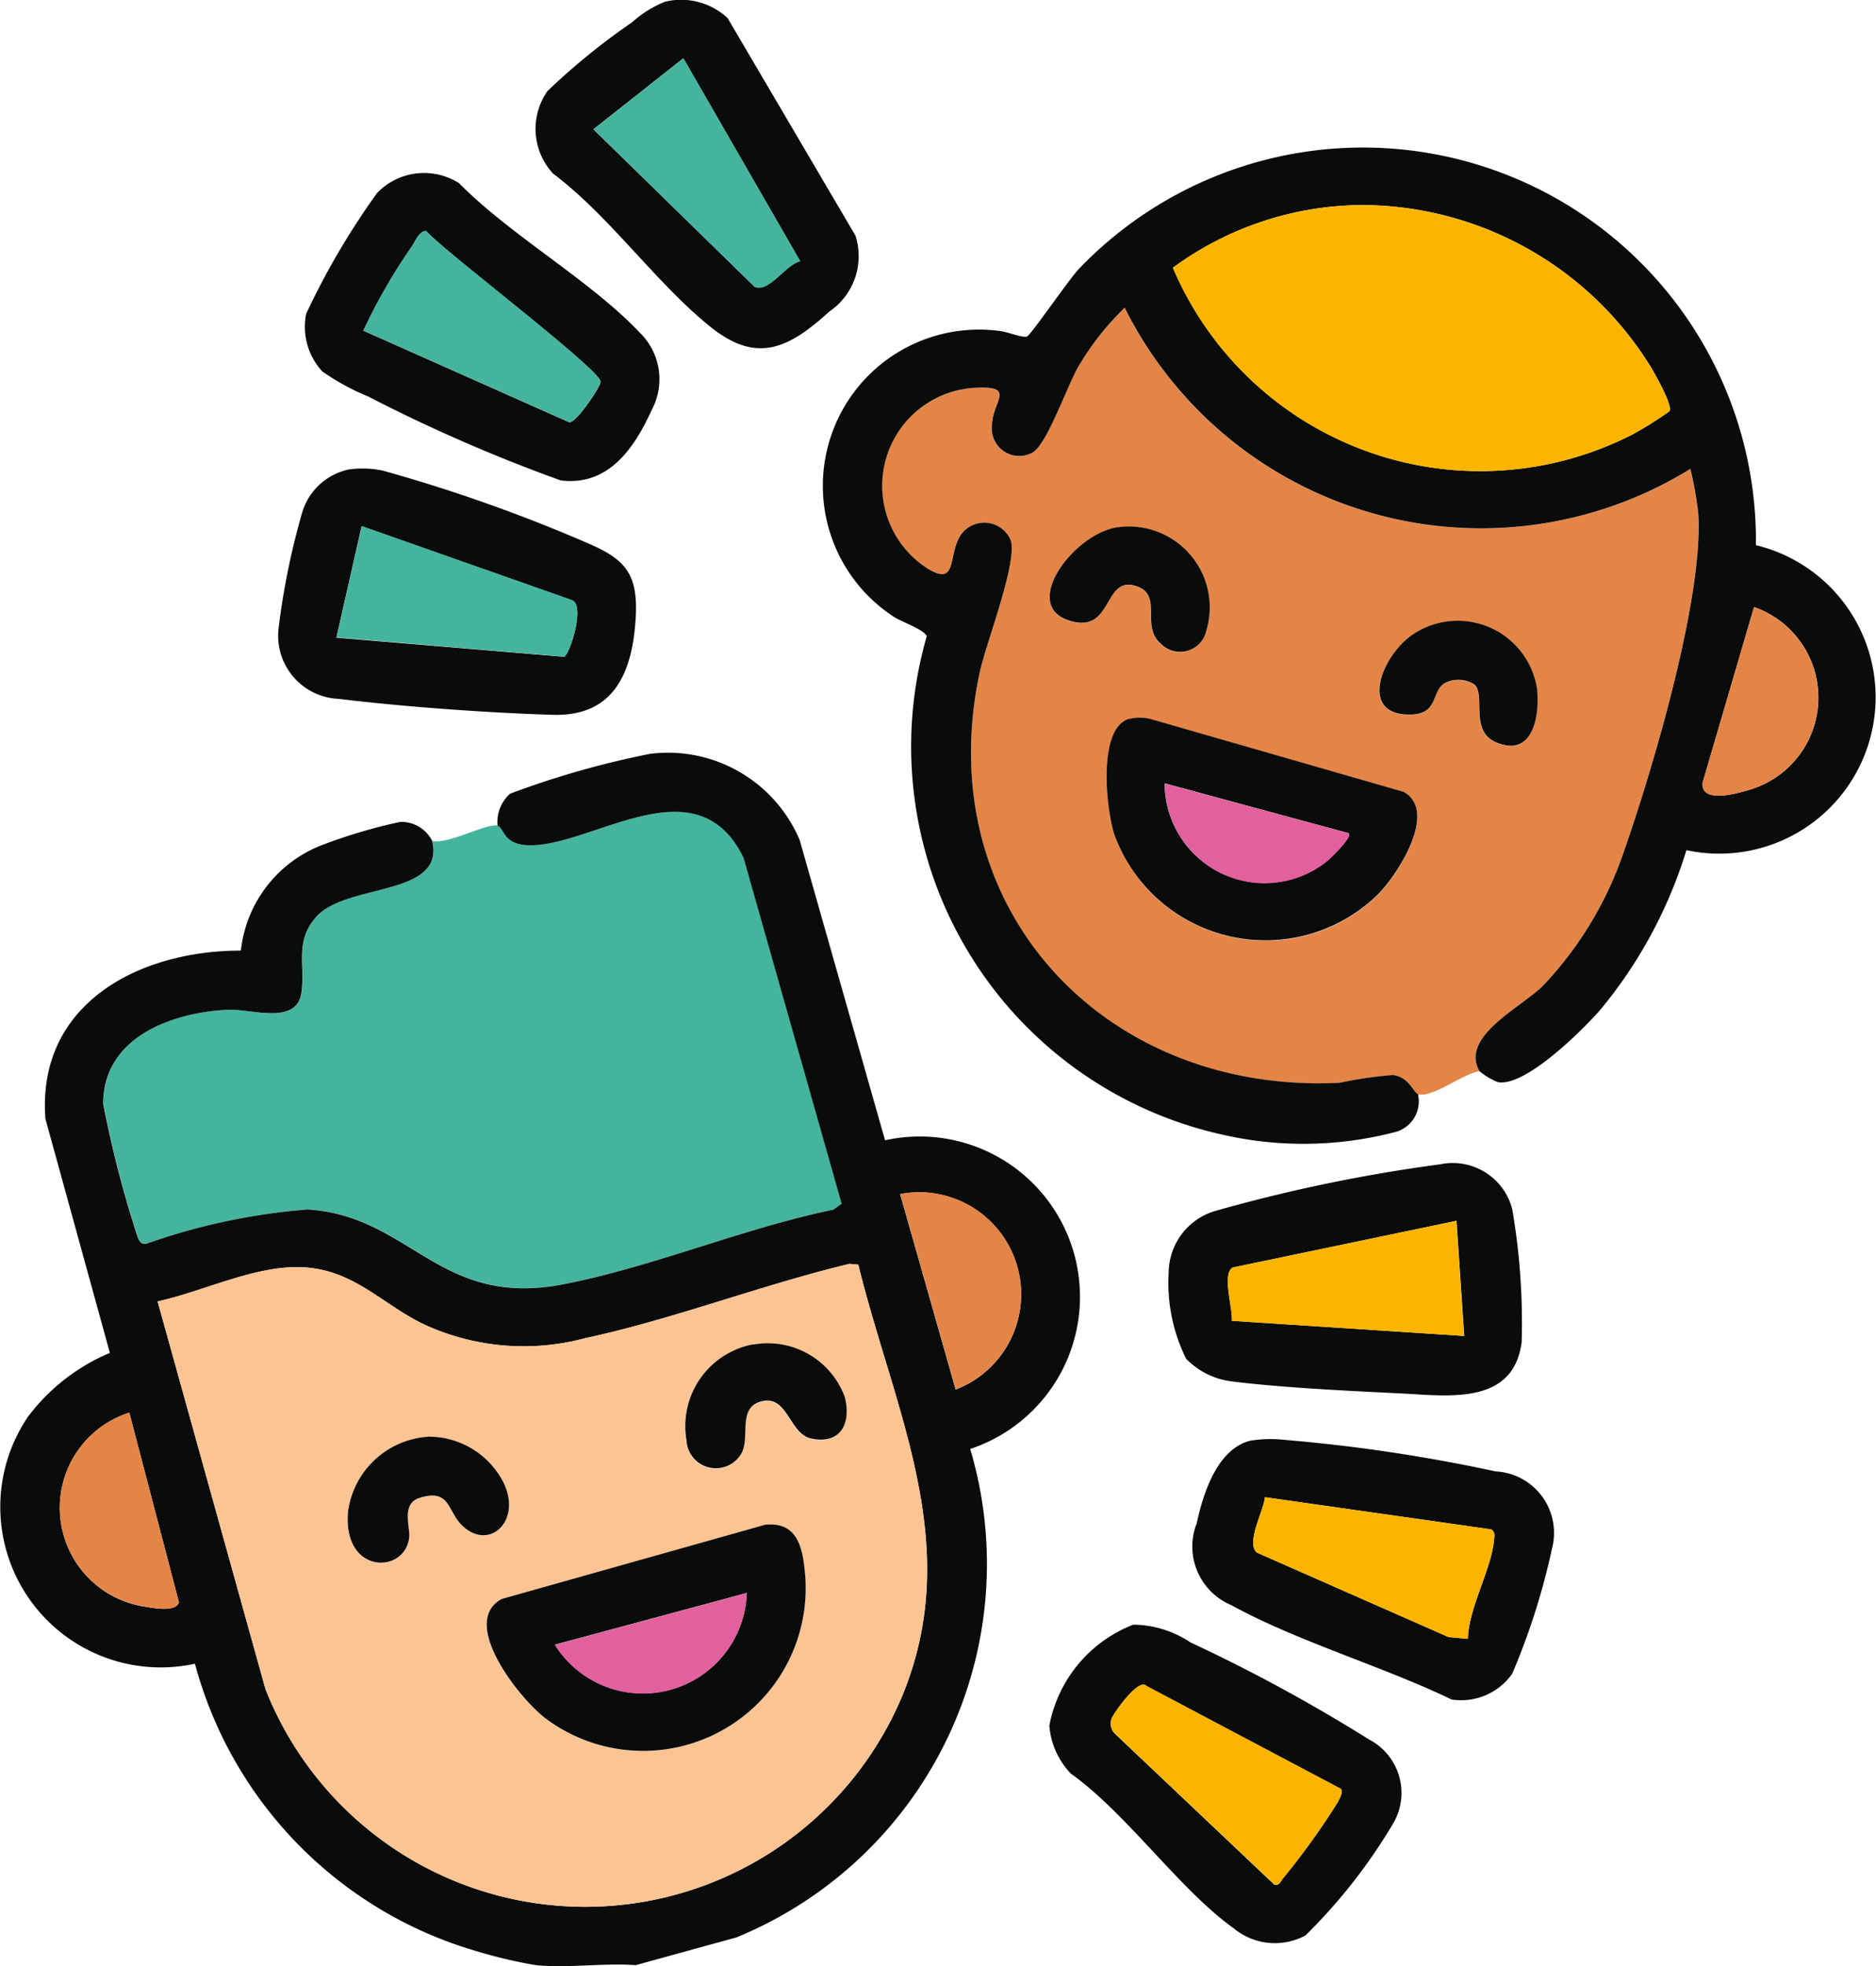
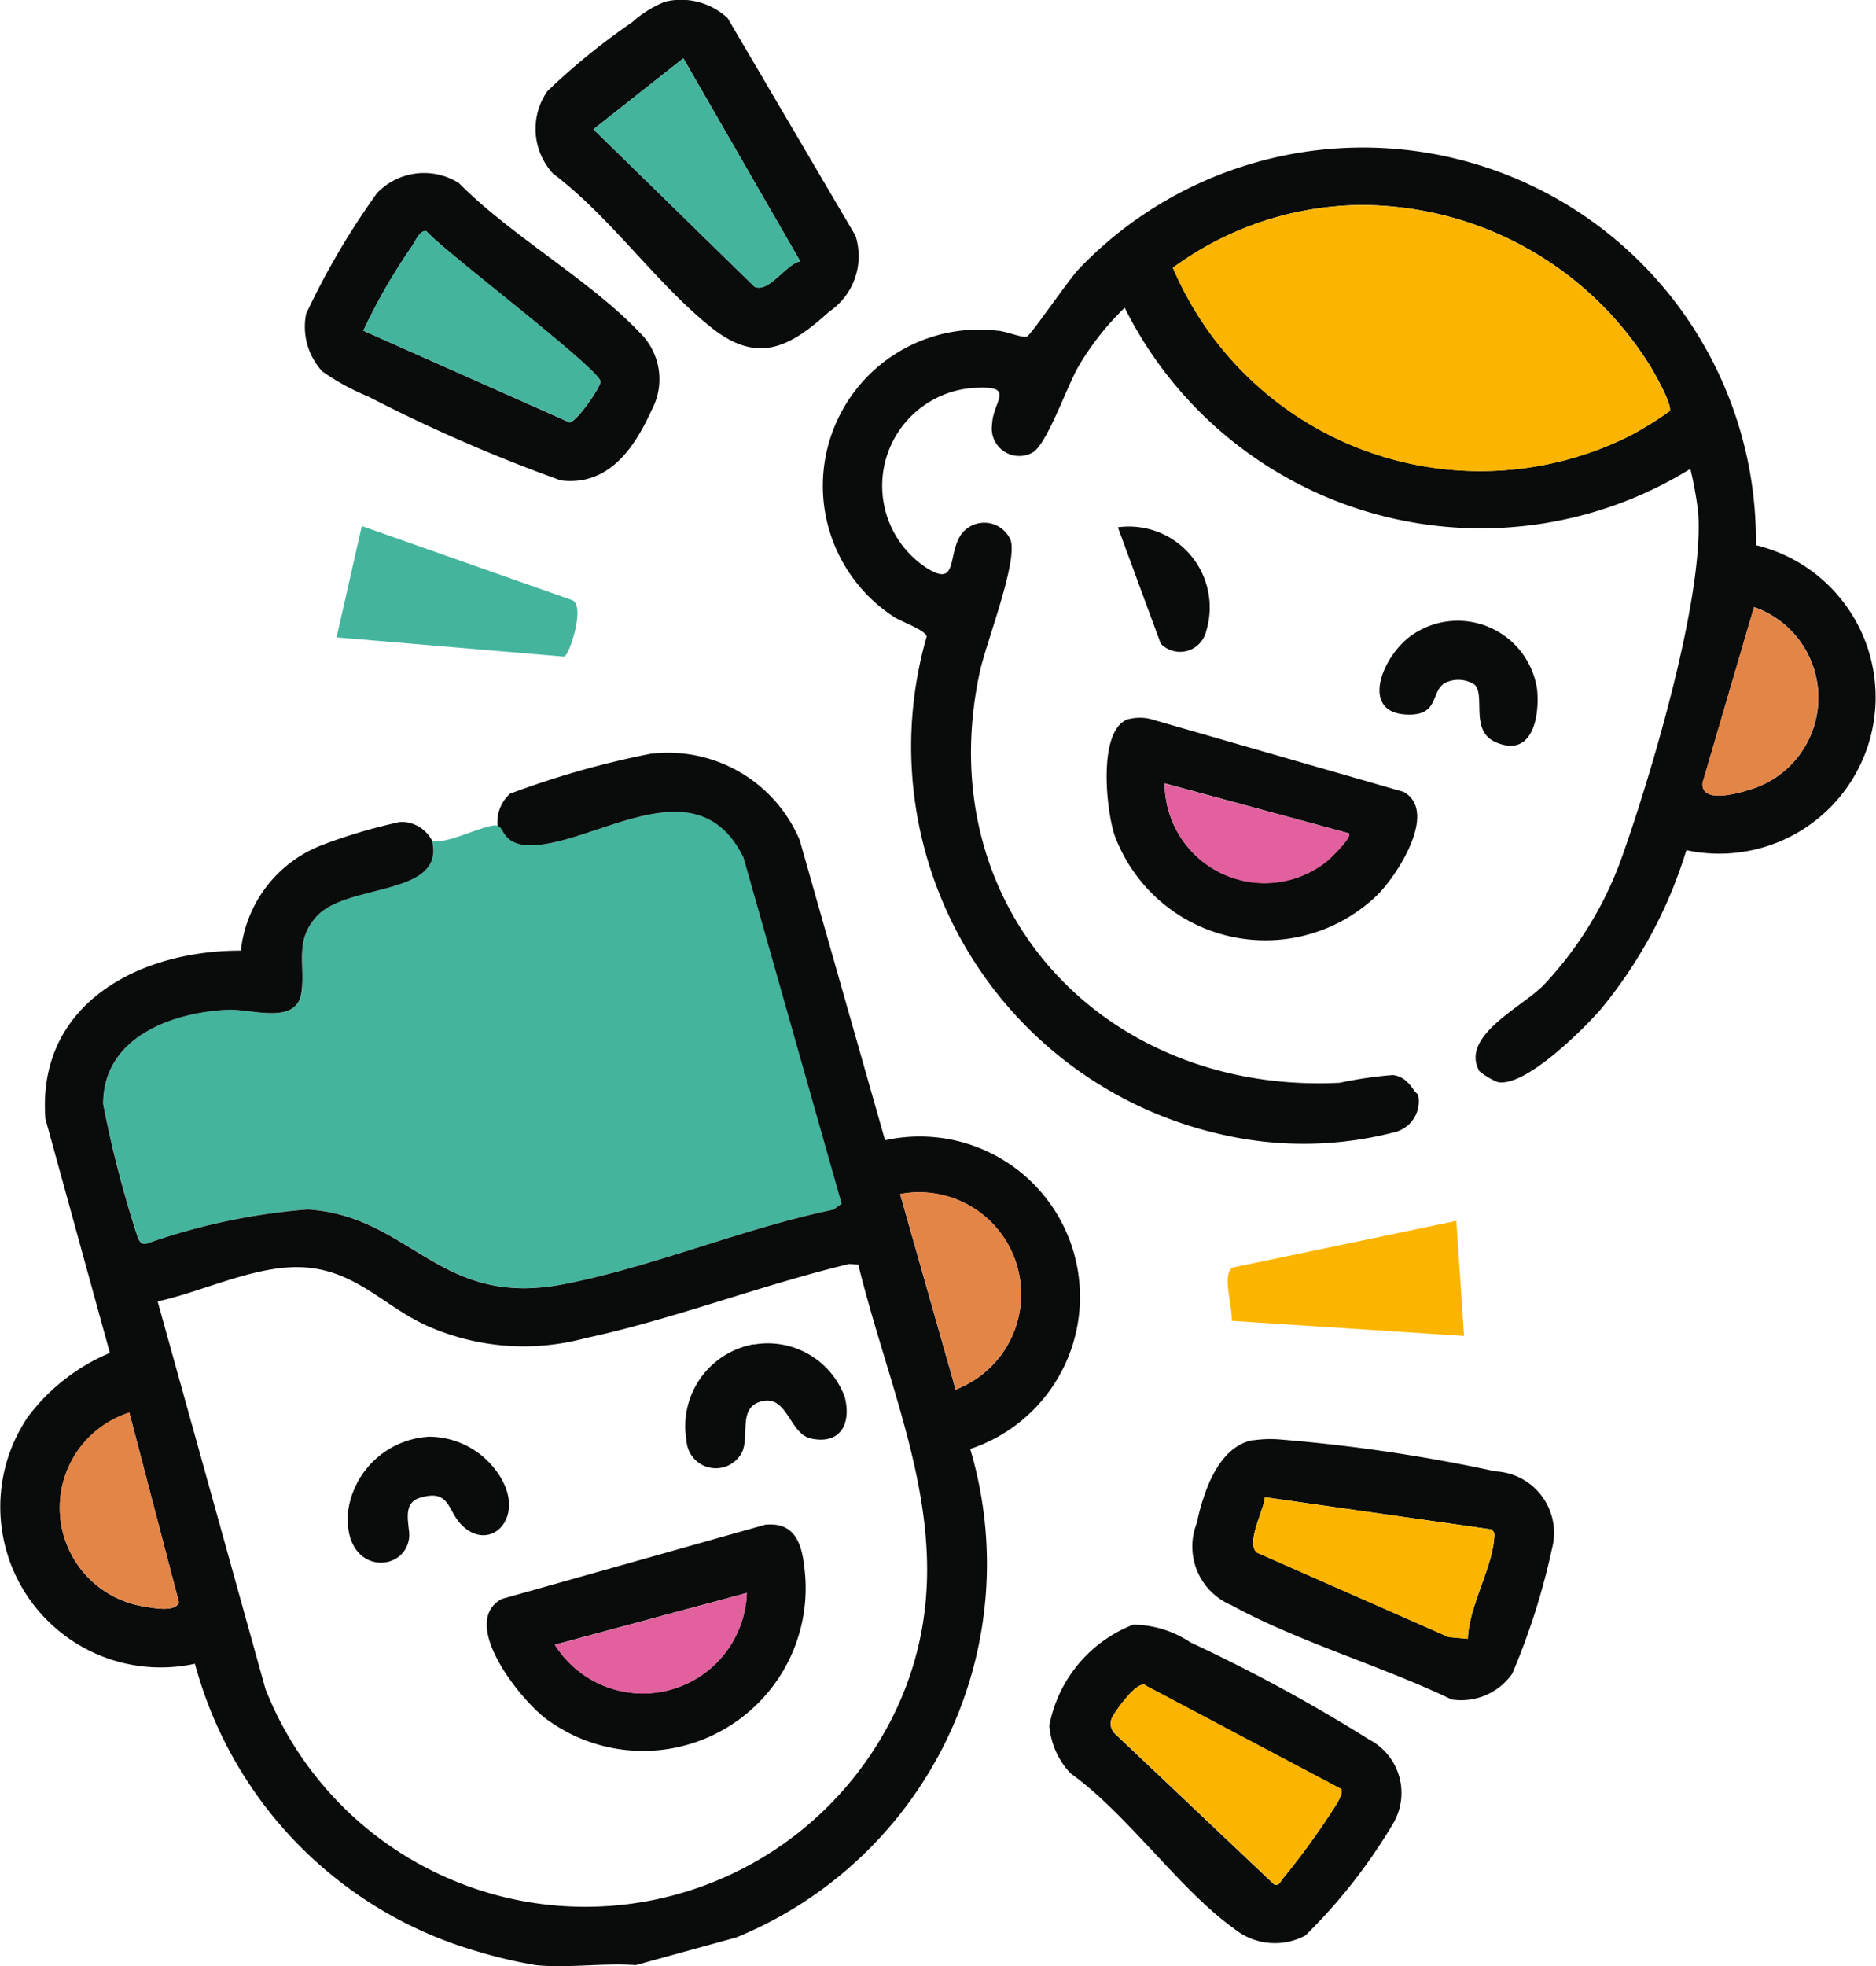
<svg xmlns="http://www.w3.org/2000/svg" id="Group_39264" data-name="Group 39264" width="43.009" height="45.06" viewBox="0 0 43.009 45.06">
  <defs>
    <clipPath id="clip-path">
      <rect id="Rectangle_20934" data-name="Rectangle 20934" width="43.009" height="45.06" fill="none" />
    </clipPath>
  </defs>
  <g id="Group_39263" data-name="Group 39263" clip-path="url(#clip-path)">
    <path id="Path_44144" data-name="Path 44144" d="M107.466.038a1.567,1.567,0,0,1,1.43.376L111.827,5.4a1.535,1.535,0,0,1-.6,1.741c-.926.843-1.658,1.206-2.721.352-1.248-1-2.3-2.527-3.61-3.513a1.51,1.51,0,0,1-.13-1.893A15.425,15.425,0,0,1,106.707.51a2.532,2.532,0,0,1,.758-.472m3.095,5.949-2.679-4.651-2.061,1.627,3.693,3.608c.326.15.715-.513,1.047-.584" transform="translate(-92.215 0)" fill="#0a0b0b" />
-     <path id="Path_44145" data-name="Path 44145" d="M234.258,227.089a1.408,1.408,0,0,1,1.652,1.025,15.374,15.374,0,0,1,.217,3.041c-.181,1.469-1.7,1.237-2.771,1.184-1.2-.059-2.679-.128-3.86-.273a1.762,1.762,0,0,1-1.062-.521,3.915,3.915,0,0,1-.4-1.978,1.486,1.486,0,0,1,1.057-1.407,36.616,36.616,0,0,1,5.171-1.072m.371,1.295-5.128,1.07c-.255.144,0,.92-.021,1.222l5.326.347Z" transform="translate(-201.241 -200.405)" fill="#0a0b0b" />
-     <path id="Path_44146" data-name="Path 44146" d="M55.949,91.427a2.239,2.239,0,0,1,.82.019A36.338,36.338,0,0,1,61.447,93.1c.873.371,1.177.7,1.123,1.7-.069,1.251-.484,2.285-1.9,2.243-1.475-.044-3.448-.186-4.912-.366a1.448,1.448,0,0,1-1.376-1.619,16.939,16.939,0,0,1,.535-2.632,1.418,1.418,0,0,1,1.027-.994m-.237,3.843,5.219.438c.126-.038.5-1.2.17-1.3l-4.81-1.693Z" transform="translate(-47.995 -80.661)" fill="#0a0b0b" />
    <path id="Path_44147" data-name="Path 44147" d="M234.27,280.8a2.8,2.8,0,0,1,.683-.019,37.908,37.908,0,0,1,4.9.728,1.411,1.411,0,0,1,1.294,1.769,15.775,15.775,0,0,1-.912,2.868,1.432,1.432,0,0,1-1.389.591c-1.573-.759-3.543-1.333-5.049-2.162a1.457,1.457,0,0,1-.794-1.88c.147-.688.477-1.732,1.269-1.9m4.946,4.55c.022-.723.539-1.588.6-2.265.009-.1.035-.174-.067-.243l-5.185-.737c-.024.3-.446,1.053-.183,1.27l4.394,1.936Z" transform="translate(-205.566 -247.788)" fill="#0a0b0b" />
    <path id="Path_44148" data-name="Path 44148" d="M59.963,38.309a1.509,1.509,0,0,1-.374-1.325,17.27,17.27,0,0,1,1.627-2.769,1.494,1.494,0,0,1,1.878-.224c1.183,1.2,3.009,2.227,4.14,3.422a1.49,1.49,0,0,1,.276,1.777c-.405.893-1,1.748-2.085,1.613a36.631,36.631,0,0,1-4.409-1.921,5.363,5.363,0,0,1-1.053-.574m.937-.937,4.721,2.1c.158.016.705-.794.718-.924.026-.263-3.591-2.992-3.994-3.455-.149-.034-.263.251-.338.357A13.142,13.142,0,0,0,60.9,37.372" transform="translate(-52.57 -29.793)" fill="#0a0b0b" />
    <path id="Path_44149" data-name="Path 44149" d="M206.755,316.9a2.4,2.4,0,0,1,1.308.406,37.916,37.916,0,0,1,4.1,2.228,1.38,1.38,0,0,1,.546,1.924,12.606,12.606,0,0,1-2.009,2.564,1.479,1.479,0,0,1-1.637-.157c-1.25-.891-2.45-2.63-3.744-3.554a1.788,1.788,0,0,1-.491-1.1,3.1,3.1,0,0,1,1.923-2.311m4.763,3.766-4.46-2.36c-.185-.2-.773.657-.8.749a.324.324,0,0,0,.07.337l3.66,3.465c.125.033.142-.079.2-.142a16.893,16.893,0,0,0,1.251-1.739c.041-.083.134-.23.078-.311" transform="translate(-180.771 -279.666)" fill="#0a0b0b" />
    <path id="Path_44150" data-name="Path 44150" d="M120.573,16.03c-.332.071-.721.734-1.047.584l-3.693-3.608,2.061-1.627Z" transform="translate(-102.227 -10.042)" fill="#44b49d" />
    <path id="Path_44151" data-name="Path 44151" d="M244.855,238.19l.177,2.638-5.326-.346c.025-.3-.234-1.078.021-1.222Z" transform="translate(-211.467 -210.211)" fill="#fbb500" />
    <path id="Path_44152" data-name="Path 44152" d="M65.686,105.2l.579-2.551,4.81,1.693c.331.1-.044,1.259-.17,1.3Z" transform="translate(-57.97 -90.593)" fill="#44b49d" />
    <path id="Path_44153" data-name="Path 44153" d="M249.5,295.378l-.44-.04-4.394-1.936c-.263-.216.159-.97.183-1.27l5.185.737c.1.069.076.143.067.243-.062.677-.579,1.541-.6,2.265" transform="translate(-215.85 -257.818)" fill="#fbb500" />
    <path id="Path_44154" data-name="Path 44154" d="M70.88,47.35a13.142,13.142,0,0,1,1.107-1.925c.074-.106.189-.39.338-.357.4.463,4.02,3.192,3.994,3.455-.013.13-.56.94-.718.924Z" transform="translate(-62.551 -39.772)" fill="#44b49d" />
    <path id="Path_44155" data-name="Path 44155" d="M222.1,331.04c.056.08-.037.228-.078.311a16.888,16.888,0,0,1-1.251,1.739c-.059.063-.076.174-.2.142l-3.66-3.465a.324.324,0,0,1-.07-.337c.026-.092.614-.953.8-.749Z" transform="translate(-191.355 -290.044)" fill="#fbb500" />
-     <path id="Path_44156" data-name="Path 44156" d="M184.374,78.073c-.1-.027-.2-.395-.58-.438a9.419,9.419,0,0,0-1.219.178c-5.4.271-9.4-4-8.253-9.4.143-.67.869-2.508.714-3.031a.657.657,0,0,0-1.145-.126c-.306.463-.069,1.183-.744.784a2.249,2.249,0,0,1,.985-4.148c1.07-.079.492.282.475.833a.63.63,0,0,0,.918.65c.34-.177.8-1.541,1.075-2a6.3,6.3,0,0,1,1.048-1.324,9.129,9.129,0,0,0,12.968,3.692,8.515,8.515,0,0,1,.18,1.007c.136,1.937-1.076,6-1.759,7.92a8.332,8.332,0,0,1-1.793,2.912c-.493.5-1.917,1.164-1.464,1.965-.366.047-1.071.615-1.407.528m-6.88-12.993c-1,.142-2.239,1.784-1.126,2.139,1.012.322.783-.995,1.5-.8.7.186.124.917.606,1.331a.615.615,0,0,0,1.042-.288,1.854,1.854,0,0,0-2.025-2.379m8.178,3.606c.256.254-.119,1.057.483,1.319.842.367,1.012-.58.949-1.213a1.84,1.84,0,0,0-2.847-1.256c-.722.483-1.276,1.891-.016,1.835.618-.027.429-.563.768-.731a.688.688,0,0,1,.663.046m-7.918.788c-.732.219-.522,2.1-.33,2.667a3.687,3.687,0,0,0,6.03,1.363c.446-.444,1.4-1.91.592-2.358l-5.8-1.669a1.024,1.024,0,0,0-.488,0" transform="translate(-151.865 -52.996)" fill="#e48548" />
    <path id="Path_44157" data-name="Path 44157" d="M174.132,50.348a.726.726,0,0,1-.5.861,8.327,8.327,0,0,1-3.986.065,9.11,9.11,0,0,1-6.776-11.419c-.05-.158-.6-.337-.775-.462a3.581,3.581,0,0,1,2.409-6.542c.181.009.571.175.666.131s.959-1.306,1.181-1.54a9.011,9.011,0,0,1,15.529,6.323,3.585,3.585,0,0,1-1.594,6.99,10.555,10.555,0,0,1-1.974,3.659c-.406.465-1.732,1.785-2.355,1.655a1.644,1.644,0,0,1-.416-.249c-.453-.8.971-1.465,1.464-1.965a8.336,8.336,0,0,0,1.793-2.912c.683-1.921,1.895-5.983,1.759-7.92a8.493,8.493,0,0,0-.18-1.007,9.129,9.129,0,0,1-12.968-3.692,6.294,6.294,0,0,0-1.048,1.324c-.277.464-.735,1.827-1.075,2a.63.63,0,0,1-.918-.65c.017-.551.595-.912-.475-.833a2.249,2.249,0,0,0-.985,4.148c.676.4.439-.321.744-.784a.657.657,0,0,1,1.144.126c.156.523-.571,2.361-.713,3.031-1.15,5.393,2.856,9.668,8.253,9.4a9.436,9.436,0,0,1,1.219-.178c.377.044.476.411.58.438m-1.339-20.376a7.4,7.4,0,0,0-4.281,1.436,7.658,7.658,0,0,0,10.516,3.831,8.323,8.323,0,0,0,.87-.543c.077-.122-.325-.835-.419-.994a7.8,7.8,0,0,0-6.685-3.73m9.041,9.212-1.179,4.022c-.053.477.745.266,1.058.171a2.2,2.2,0,0,0,.121-4.192" transform="translate(-141.624 -25.271)" fill="#0a0b0b" />
    <path id="Path_44158" data-name="Path 44158" d="M216.541,140.068a1.024,1.024,0,0,1,.488,0l5.8,1.669c.81.448-.146,1.914-.593,2.358a3.687,3.687,0,0,1-6.03-1.363c-.192-.568-.4-2.449.33-2.667m5.037,2.62-4.219-1.143a2.288,2.288,0,0,0,3.695,1.8c.088-.067.617-.574.525-.661" transform="translate(-190.653 -123.59)" fill="#0a0b0b" />
-     <path id="Path_44159" data-name="Path 44159" d="M206.418,102.749a1.854,1.854,0,0,1,2.025,2.379.615.615,0,0,1-1.042.288c-.483-.414.091-1.145-.606-1.331-.72-.192-.491,1.125-1.5.8-1.114-.355.121-2,1.126-2.138" transform="translate(-180.79 -90.665)" fill="#0a0b0b" />
+     <path id="Path_44159" data-name="Path 44159" d="M206.418,102.749a1.854,1.854,0,0,1,2.025,2.379.615.615,0,0,1-1.042.288" transform="translate(-180.79 -90.665)" fill="#0a0b0b" />
    <path id="Path_44160" data-name="Path 44160" d="M271.411,122.634a.688.688,0,0,0-.663-.046c-.339.168-.15.7-.768.731-1.26.055-.706-1.353.016-1.835a1.84,1.84,0,0,1,2.847,1.256c.063.634-.107,1.58-.949,1.213-.6-.262-.227-1.065-.483-1.319" transform="translate(-237.604 -106.944)" fill="#0a0b0b" />
    <path id="Path_44161" data-name="Path 44161" d="M233.188,40.02a7.8,7.8,0,0,1,6.685,3.73c.094.159.5.872.419.994a8.307,8.307,0,0,1-.87.543,7.658,7.658,0,0,1-10.516-3.831,7.4,7.4,0,0,1,4.281-1.436" transform="translate(-202.018 -35.319)" fill="#fbb500" />
    <path id="Path_44162" data-name="Path 44162" d="M333.442,118.45a2.2,2.2,0,0,1-.121,4.192c-.313.1-1.111.307-1.058-.171Z" transform="translate(-293.231 -104.536)" fill="#e48548" />
    <path id="Path_44163" data-name="Path 44163" d="M231.572,154c.092.087-.437.594-.525.661a2.288,2.288,0,0,1-3.695-1.8Z" transform="translate(-200.647 -134.902)" fill="#e1609d" />
    <path id="Path_44164" data-name="Path 44164" d="M29.195,158.709c.179.036.1.512.924.44,1.481-.129,3.693-1.807,4.719.291l2.25,7.933-.191.135c-2.052.421-4.167,1.321-6.2,1.712-2.844.546-3.483-1.569-5.853-1.717a14.476,14.476,0,0,0-3.7.787c-.125.013-.148-.053-.194-.147a24.983,24.983,0,0,1-.792-3.059c0-1.518,1.553-2.09,2.836-2.157.554-.029,1.6.372,1.71-.4.09-.644-.169-1.188.36-1.753.7-.752,2.934-.444,2.637-1.715.37.08,1.232-.405,1.495-.352" transform="translate(-17.788 -139.787)" fill="#44b49d" />
    <path id="Path_44165" data-name="Path 44165" d="M11.406,148.539a.87.87,0,0,1,.287-.732,20.353,20.353,0,0,1,3.211-.914,3.28,3.28,0,0,1,3.428,1.975l1.958,6.882a3.674,3.674,0,0,1,1.952,7.074,9.249,9.249,0,0,1-5.36,11.194l-2.309.636c-.735-.054-1.564.073-2.286,0a10.651,10.651,0,0,1-1.319-.308,9.4,9.4,0,0,1-6.5-6.6A3.679,3.679,0,0,1,.64,162.086a4.555,4.555,0,0,1,1.878-1.464L1.04,155.257c-.2-2.637,2.148-3.858,4.481-3.854A2.93,2.93,0,0,1,7.4,148.977a12.255,12.255,0,0,1,1.771-.523.788.788,0,0,1,.737.437c.3,1.271-1.934.964-2.637,1.715-.529.566-.271,1.11-.36,1.753-.107.769-1.156.368-1.71.4-1.283.067-2.838.639-2.836,2.157a25.025,25.025,0,0,0,.792,3.059c.046.094.069.16.194.147a14.479,14.479,0,0,1,3.7-.787c2.369.149,3.009,2.263,5.853,1.717,2.035-.391,4.15-1.291,6.2-1.712l.191-.135-2.25-7.933c-1.027-2.1-3.239-.421-4.719-.291-.824.072-.745-.4-.924-.44m9.233,8.442,1.273,4.48a2.338,2.338,0,0,0-1.273-4.48m-1.163,1.6c-2,.478-4.045,1.271-6.047,1.7a5.449,5.449,0,0,1-3.54-.241c-1.017-.421-1.661-1.271-2.845-1.375-1.1-.1-2.353.543-3.427.776l2.472,8.883a7.881,7.881,0,0,0,14.592.175c1.443-3.474-.176-6.534-1-9.9ZM2.964,161.992a2.29,2.29,0,0,0,.348,4.445c.2.033.721.136.789-.1Z" transform="translate(0.001 -129.617)" fill="#0a0b0b" />
-     <path id="Path_44166" data-name="Path 44166" d="M46.645,246.557l.2.02c.828,3.363,2.446,6.424,1,9.9a7.88,7.88,0,0,1-14.592-.174l-2.472-8.883c1.074-.234,2.328-.872,3.427-.776,1.184.1,1.828.953,2.845,1.375a5.451,5.451,0,0,0,3.541.241c2-.428,4.044-1.221,6.047-1.7m-2.2,1.854a1.907,1.907,0,0,0-1.54,2.2.674.674,0,0,0,1.211.374c.3-.364-.083-1.106.5-1.264.61-.165.643.74,1.143.849.68.148.93-.343.774-.953a1.879,1.879,0,0,0-2.09-1.2m-7.474,2.11a1.983,1.983,0,0,0-1.816,1.7c-.142,1.469,1.314,1.445,1.4.6.023-.237-.188-.765.237-.9.685-.213.639.275.946.6.678.722,1.585-.211.8-1.237a1.922,1.922,0,0,0-1.562-.766m7.74,2.018-6.042,1.7c-1,.539.433,2.317,1.02,2.749a3.728,3.728,0,0,0,5.919-3.457c-.058-.577-.226-1.06-.9-.993" transform="translate(-27.169 -217.595)" fill="#fbc493" />
    <path id="Path_44167" data-name="Path 44167" d="M175.7,232.794a2.338,2.338,0,0,1,1.273,4.48Z" transform="translate(-155.062 -205.431)" fill="#e48548" />
    <path id="Path_44168" data-name="Path 44168" d="M13.231,275.612l1.137,4.342c-.069.239-.585.136-.789.1a2.29,2.29,0,0,1-.348-4.445" transform="translate(-10.267 -243.237)" fill="#e48548" />
    <path id="Path_44169" data-name="Path 44169" d="M135.285,262.2a1.88,1.88,0,0,1,2.09,1.2c.156.609-.094,1.1-.774.953-.5-.109-.534-1.014-1.143-.849-.585.158-.2.9-.5,1.264a.674.674,0,0,1-1.211-.374,1.907,1.907,0,0,1,1.54-2.2" transform="translate(-118.009 -231.386)" fill="#0a0b0b" />
    <path id="Path_44170" data-name="Path 44170" d="M69.729,280.294a1.922,1.922,0,0,1,1.562.766c.787,1.026-.119,1.959-.8,1.237-.308-.328-.261-.816-.946-.6-.425.132-.214.66-.237.9-.083.848-1.539.872-1.4-.6a1.983,1.983,0,0,1,1.816-1.7" transform="translate(-59.927 -247.368)" fill="#0a0b0b" />
    <path id="Path_44171" data-name="Path 44171" d="M101.361,297.437c.672-.067.839.416.9.993a3.728,3.728,0,0,1-5.919,3.457c-.587-.432-2.017-2.209-1.02-2.749ZM100.94,299l-4.4,1.186a2.383,2.383,0,0,0,4.4-1.186" transform="translate(-83.819 -262.493)" fill="#0a0b0b" />
    <path id="Path_44172" data-name="Path 44172" d="M112.732,310.8a2.383,2.383,0,0,1-4.4,1.186Z" transform="translate(-95.611 -274.289)" fill="#e1609d" />
  </g>
</svg>